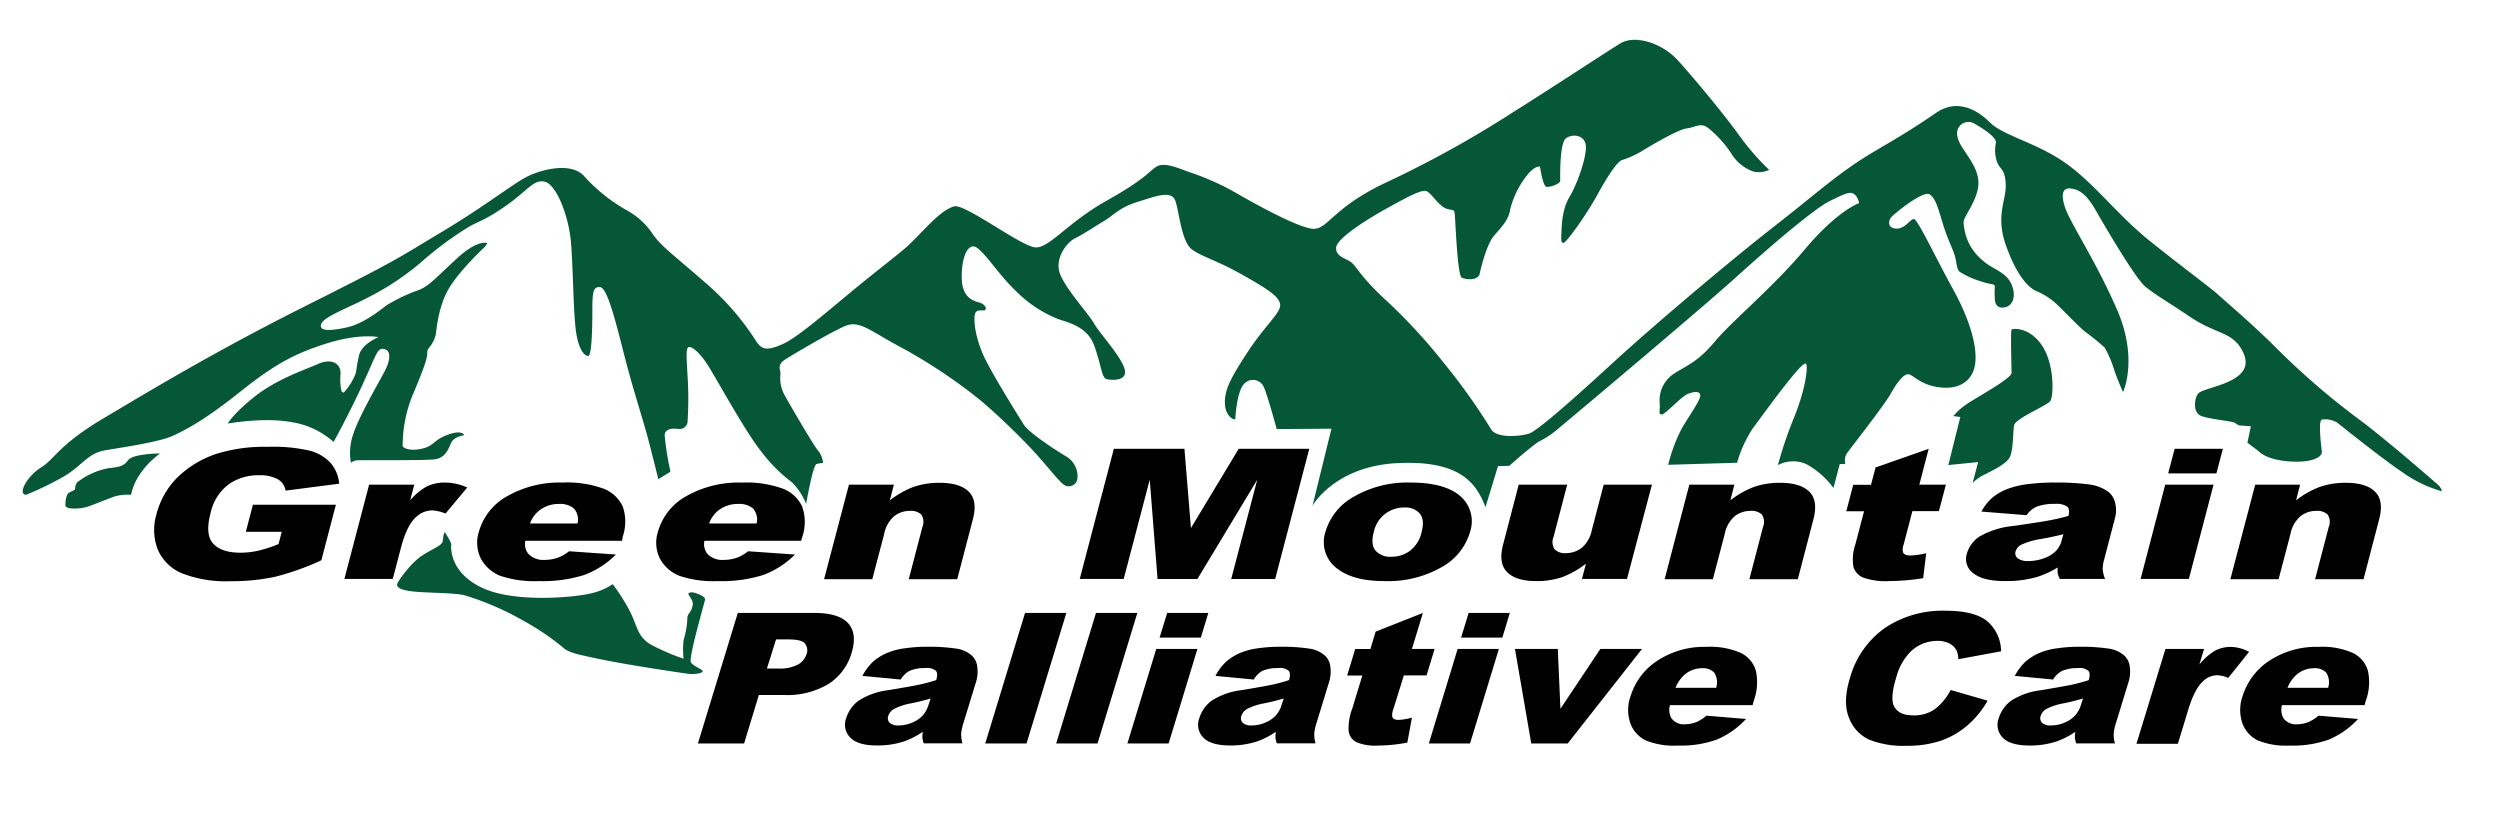
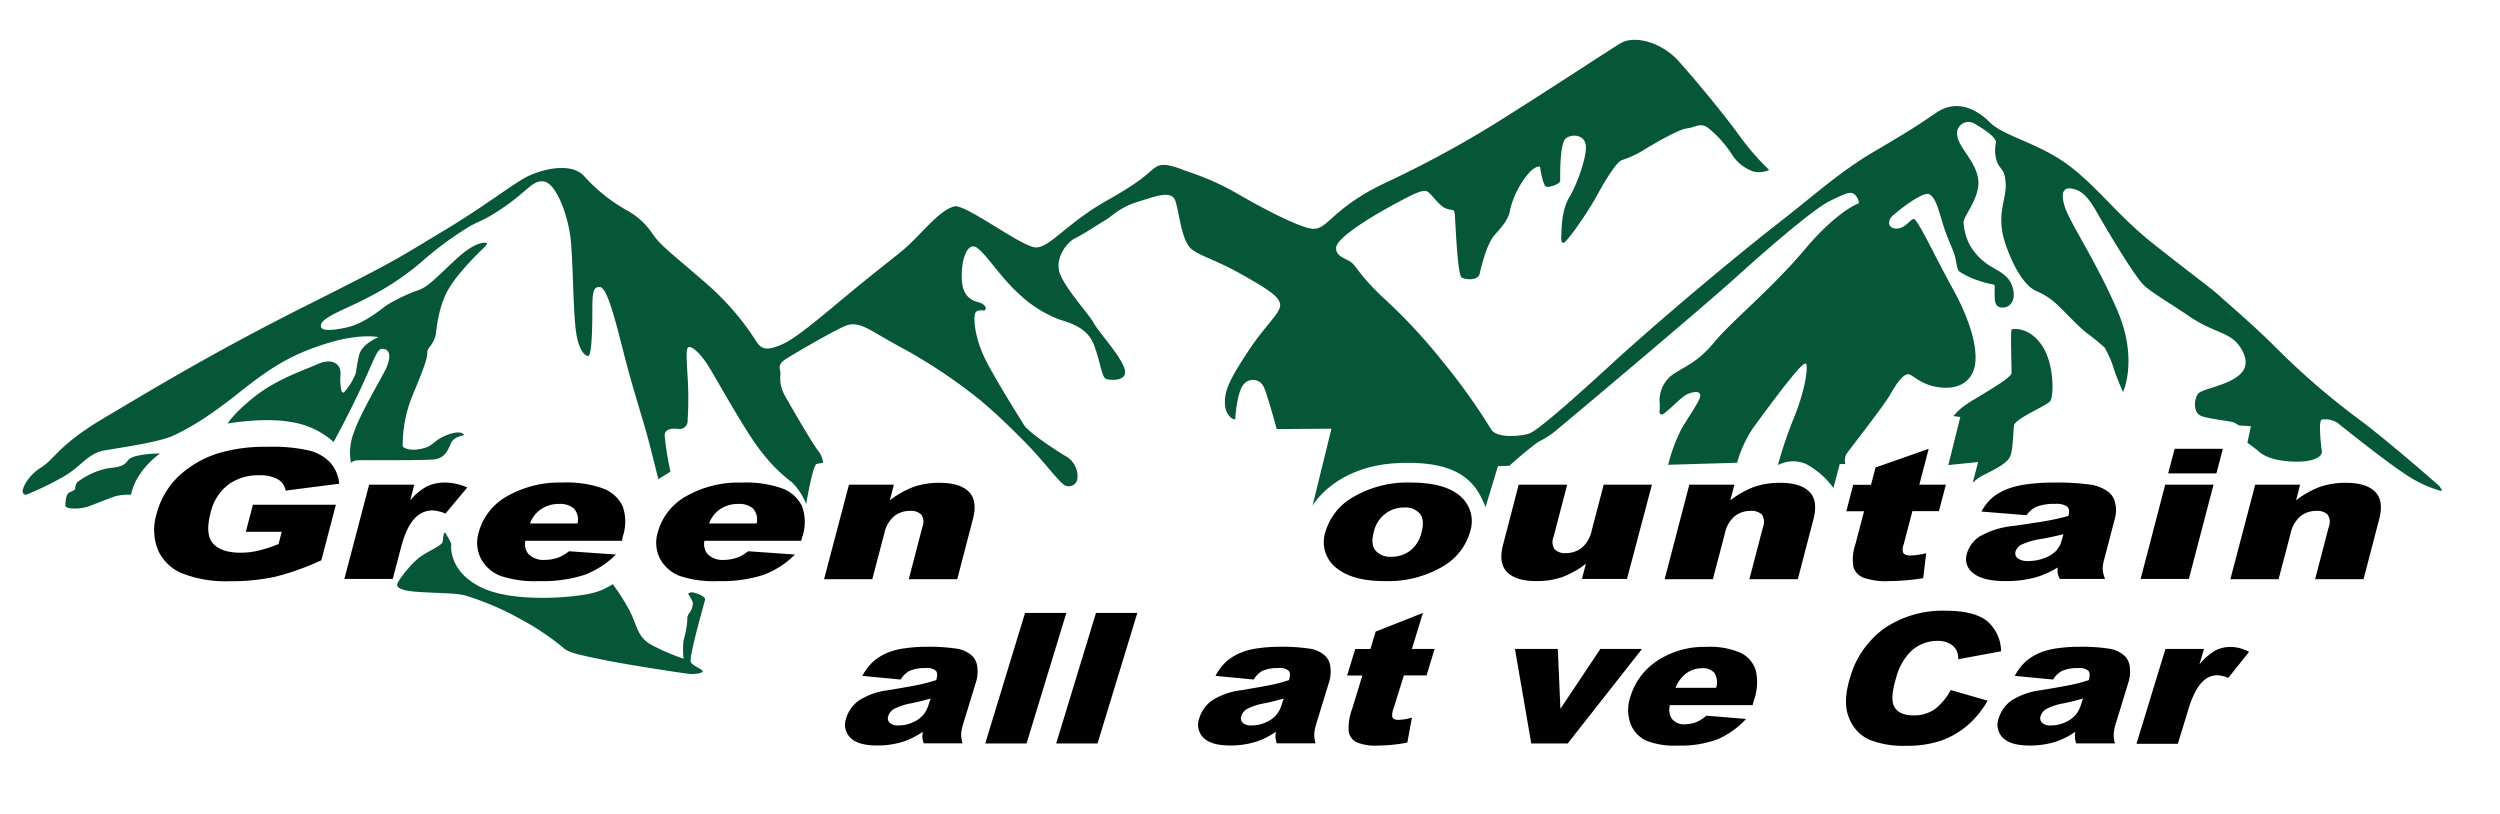
<svg xmlns="http://www.w3.org/2000/svg" id="Logo" viewBox="0 0 480 156.37">
  <defs>
    <style>.cls-1{fill:#010101;}.cls-2{fill:#055737;}</style>
  </defs>
  <path class="cls-1" d="M47.2,102.11l1.36-5.2H64.49L61.7,107.57a49.67,49.67,0,0,1-8.92,3.18,39.34,39.34,0,0,1-8.56.84,23,23,0,0,1-9.29-1.52,8.63,8.63,0,0,1-4.62-4.52,10.45,10.45,0,0,1-.25-6.88,15.34,15.34,0,0,1,4.12-7.12A19.56,19.56,0,0,1,42,87a31.17,31.17,0,0,1,9.44-1.21,31.16,31.16,0,0,1,8.07.75,8.28,8.28,0,0,1,3.95,2.33,7.1,7.1,0,0,1,1.67,4l-10.3,1.33A3,3,0,0,0,53.3,92a7,7,0,0,0-3.55-.75A9.8,9.8,0,0,0,43.89,93a9.47,9.47,0,0,0-3.48,5.58q-1.06,4.07.52,5.8t5.22,1.74a15.47,15.47,0,0,0,3.4-.38,25.9,25.9,0,0,0,3.93-1.28l.61-2.35Z" />
  <path class="cls-1" d="M70.87,93.06h8.67l-.78,3A11.36,11.36,0,0,1,82,93.37a8,8,0,0,1,3.47-.72,10.67,10.67,0,0,1,4.24.95l-4.17,5A8.08,8.08,0,0,0,83.12,98,4.58,4.58,0,0,0,80,99.16c-1.23,1.06-2.23,3-3,5.93l-1.59,6.07H66.12Z" />
  <path class="cls-1" d="M119.43,103.83H100.87a3,3,0,0,0,.55,2.49,4,4,0,0,0,3.19,1.18,7.75,7.75,0,0,0,2.73-.51,8.26,8.26,0,0,0,1.92-1.15l9,.63a17.14,17.14,0,0,1-6.08,3.92,26.53,26.53,0,0,1-8.8,1.18,20.36,20.36,0,0,1-7.29-1,7.26,7.26,0,0,1-3.71-3.22,6.82,6.82,0,0,1-.45-5.2,11.31,11.31,0,0,1,5.43-6.87A20.26,20.26,0,0,1,108,92.65a20.6,20.6,0,0,1,7.88,1.17,6.77,6.77,0,0,1,3.68,3.41,8.9,8.9,0,0,1,0,5.82Zm-8.55-3.32a3.19,3.19,0,0,0-.69-2.88,4.08,4.08,0,0,0-2.85-.87,6,6,0,0,0-3.87,1.31,5.56,5.56,0,0,0-1.71,2.44Z" />
  <path class="cls-1" d="M153.82,103.83H135.25a3.06,3.06,0,0,0,.55,2.49,4,4,0,0,0,3.2,1.18,7.75,7.75,0,0,0,2.73-.51,8.44,8.44,0,0,0,1.91-1.15l9,.63a17.05,17.05,0,0,1-6.08,3.92,26.51,26.51,0,0,1-8.79,1.18,20.33,20.33,0,0,1-7.29-1,7.25,7.25,0,0,1-3.72-3.22,6.82,6.82,0,0,1-.45-5.2,11.31,11.31,0,0,1,5.43-6.87,20.29,20.29,0,0,1,10.71-2.62,20.57,20.57,0,0,1,7.88,1.17A6.74,6.74,0,0,1,154,97.23a8.84,8.84,0,0,1,.05,5.82Zm-8.55-3.32a3.19,3.19,0,0,0-.69-2.88,4.09,4.09,0,0,0-2.86-.87,6,6,0,0,0-3.87,1.31,5.73,5.73,0,0,0-1.71,2.44Z" />
  <path class="cls-1" d="M163,93.06h8.62l-.77,3a17.74,17.74,0,0,1,4.59-2.59,15.19,15.19,0,0,1,5-.77q3.84,0,5.57,1.71c1.15,1.14,1.41,2.91.78,5.29l-3,11.51h-9.31l2.61-10a2.55,2.55,0,0,0-.21-2.42,2.87,2.87,0,0,0-2.18-.7,4.86,4.86,0,0,0-3,1,6,6,0,0,0-1.94,3.43l-2.28,8.69h-9.26Z" />
-   <path class="cls-1" d="M213.86,86.17h13.55l1.25,15.21,9.17-15.21h13.55l-6.55,25h-8.44l5-19.06-11.49,19.06h-7.65L220.75,92.1l-5,19.06h-8.44Z" />
  <path class="cls-1" d="M254.47,102.16A11.41,11.41,0,0,1,260,95.33a20.49,20.49,0,0,1,10.79-2.68q7.26,0,10.14,3.15a6.35,6.35,0,0,1,1.34,6.26,11.34,11.34,0,0,1-5.49,6.84,20.71,20.71,0,0,1-10.93,2.67q-5.82,0-8.84-2.21A6.31,6.31,0,0,1,254.47,102.16Zm9.29,0c-.42,1.62-.3,2.81.37,3.58a3.72,3.72,0,0,0,3,1.16,6,6,0,0,0,3.58-1.14,6.24,6.24,0,0,0,2.25-3.66c.41-1.57.28-2.74-.38-3.51a3.62,3.62,0,0,0-2.91-1.15,5.89,5.89,0,0,0-5.9,4.72Z" />
  <path class="cls-1" d="M312.38,111.16h-8.65l.77-2.93a17.6,17.6,0,0,1-4.57,2.58,15.18,15.18,0,0,1-5,.76q-3.83,0-5.55-1.71t-.79-5.28l3-11.52h9.31l-2.61,10a2.55,2.55,0,0,0,.21,2.42,2.82,2.82,0,0,0,2.18.72,5,5,0,0,0,3-1,6,6,0,0,0,1.95-3.43l2.28-8.71h9.26Z" />
  <path class="cls-1" d="M324.35,93.06H333l-.77,3a17.43,17.43,0,0,1,4.59-2.59,15.13,15.13,0,0,1,5-.77c2.57,0,4.42.57,5.57,1.71s1.41,2.91.79,5.29l-3,11.51h-9.3l2.61-10a2.61,2.61,0,0,0-.21-2.42,2.89,2.89,0,0,0-2.19-.7,4.88,4.88,0,0,0-3,1,6,6,0,0,0-1.94,3.43l-2.28,8.69h-9.26Z" />
  <path class="cls-1" d="M370.31,86.17l-1.8,6.89h5.1l-1.34,5.08h-5.09l-1.68,6.41a2.48,2.48,0,0,0-.11,1.53c.2.39.68.58,1.44.58a15.21,15.21,0,0,0,3-.44l-.58,4.79a43.14,43.14,0,0,1-6.56.56,13,13,0,0,1-4.92-.66,3.28,3.28,0,0,1-1.9-2,8.78,8.78,0,0,1,.36-4.38l1.67-6.37h-3.41l1.33-5.08h3.41l.88-3.33Z" />
  <path class="cls-1" d="M389.11,98.92l-8.67-.7a9.32,9.32,0,0,1,2.16-2.73,10.72,10.72,0,0,1,3.17-1.73,16.5,16.5,0,0,1,3.72-.82,38.1,38.1,0,0,1,4.9-.29A47.6,47.6,0,0,1,401,93a7.93,7.93,0,0,1,3.83,1.45,3.71,3.71,0,0,1,1.29,2.18,5.51,5.51,0,0,1,0,2.68l-2.09,8a7,7,0,0,0-.31,2,6,6,0,0,0,.46,1.85h-8.69a4.73,4.73,0,0,1-.41-1.06,5.92,5.92,0,0,1,0-1.15,17.49,17.49,0,0,1-4.11,1.87,21.72,21.72,0,0,1-5.91.75q-4.32,0-6.17-1.5a3.34,3.34,0,0,1-1.27-3.7,5.83,5.83,0,0,1,2.5-3.39,16.08,16.08,0,0,1,6.48-2q5.42-.78,7.05-1.1c1.08-.21,2.25-.48,3.49-.82.22-.86.14-1.45-.24-1.79a3.64,3.64,0,0,0-2.34-.52,9.38,9.38,0,0,0-3.56.55A4.55,4.55,0,0,0,389.11,98.92Zm7.07,3.65c-1.36.34-2.77.64-4.21.9a14.11,14.11,0,0,0-3.87,1.11,2.29,2.29,0,0,0-1.11,1.28,1.22,1.22,0,0,0,.42,1.34,3.26,3.26,0,0,0,2.1.52,8.6,8.6,0,0,0,3-.56,6.05,6.05,0,0,0,2.24-1.38,4.6,4.6,0,0,0,1.11-2.1Z" />
  <path class="cls-1" d="M415.72,93.06H425l-4.74,18.1H411Zm1.81-6.89h9.26l-1.24,4.72h-9.26Z" />
  <path class="cls-1" d="M433,93.06h8.62l-.77,3a17.43,17.43,0,0,1,4.59-2.59,15.13,15.13,0,0,1,5-.77c2.57,0,4.42.57,5.57,1.71s1.42,2.91.79,5.29l-3,11.51h-9.3l2.61-10a2.58,2.58,0,0,0-.21-2.42,2.88,2.88,0,0,0-2.18-.7,4.84,4.84,0,0,0-3,1,6,6,0,0,0-1.95,3.43l-2.28,8.69h-9.26Z" />
  <path class="cls-2" d="M386.22,63.3c-.22.33,0,7.19,0,8.3s-7.18,4.93-8.85,6.16a11.48,11.48,0,0,0-2.32,2.12l1.33.19-2.3,9.22,5.72-.57-1.05,4a8.44,8.44,0,0,1,2.4-1.66c1.77-.92,3.9-1.93,4.66-3.16s.67-4.91.89-6.23S393,77.9,393.65,77s.85-6.86-1.5-10.53S386.43,63,386.22,63.3Z" />
  <path class="cls-2" d="M133.26,113.79c-.53-.14-1.11,0-1.09.25s.85,1.2.85,1.81a3.1,3.1,0,0,1-.68,1.86c-.51.74-.31.86-.44,2.09a20.08,20.08,0,0,1-.65,3.12,15.21,15.21,0,0,0,0,3.55,40.62,40.62,0,0,1-6.35-2.75c-2.49-1.48-2.56-3.5-3.85-6.14a38.58,38.58,0,0,0-3.41-5.43,12,12,0,0,1-4,1.74c-2.66.72-14.53,2-21-1s-6.06-8-6-8.35-1.21-2.34-1.21-2.34c-.34.31-.29.89-.44,1.76s-2.5,1.64-4.36,3-4.39,4.73-4.39,5.3.75,1.19,4.36,1.41,6.93.19,8.68.65A53.83,53.83,0,0,1,100.17,119a49.5,49.5,0,0,1,7.92,5.31c1,1,3,1.4,7.82,2.39s16.24,2.72,16.77,2.72,1.94-.07,2.21-.45-1.7-1-2.23-1.77,2.59-11.42,2.71-12.07S133.79,113.94,133.26,113.79Z" />
  <path class="cls-2" d="M468.27,93.23s-10.46-9.17-15.65-12.94A144.42,144.42,0,0,1,437,66.77c-4.11-4.15-9.74-8.93-11.05-10.14s-6.68-5.16-13.08-10.28-10.61-11-16.23-15S384.69,26.13,382,23.45s-6.44-4.38-10.22-1.82S366.81,25,360,29s-10.95,7.92-19,14.19S318.4,61.65,309.3,70,295,82.75,293.6,83.24s-6.35,1.06-7.37-.92a117.52,117.52,0,0,0-9.11-12.75,106.17,106.17,0,0,0-11.09-12c-4.8-4.39-5.58-6.47-6.64-7.24s-2.91-1.06-2.86-2.75,5.38-5.17,9.93-7.68,6.69-3.62,7.56-3.14,2.23,2.71,3.54,3.24,1.6,0,1.74,1,.49,11.88,1.36,12.31,3.15.58,3.44-.77,1.36-5.65,2.76-7.29,2.81-3,3.1-5.07A17.16,17.16,0,0,1,293.74,33c1.31-1.26,1.94-1,1.94-1s.53,3.77,1.26,3.87,2.62-.58,2.62-1.16-.15-7.1,1.06-8.11,3.83-.73,3.88,1.59-1.75,7.29-3.15,9.61-1.5,5.36-1.55,6.71-.15,2.12.39,2.12,4.41-5.41,6.44-9.12,3.88-6.47,4.75-6.76A18.63,18.63,0,0,0,315.26,29c1.4-.87,6.88-4.15,8.62-4.35s2.67-1.3,4.31.1a21.65,21.65,0,0,1,4.17,4.64,8.13,8.13,0,0,0,4.21,3.52,4.55,4.55,0,0,0,3.11-.29,48,48,0,0,1-5.82-6.71c-2.95-4.1-8.62-10.91-11.68-14.29s-8.28-5-11.09-3.28-11.58,7.53-20.84,13.37a207.49,207.49,0,0,1-24.61,13.56c-10,4.83-10.76,8.94-13.67,8.65S240.78,39.06,237.25,37a49.44,49.44,0,0,0-8.77-3.91c-1.89-.63-4.8-2.07-6.4-1.11s-1.89,2.22-9.55,6.52-11,9.12-13.71,9-13.61-8.5-15.65-7.87-3.93,2.56-6.78,5.5-2.86,2.75-9.6,8.16S153.66,64.5,150.41,66s-4.21,1-5.13-.34A50.64,50.64,0,0,0,135.2,54.08c-6.49-5.65-8.38-6.91-10-9.32a14,14,0,0,0-4.89-4.4,32.45,32.45,0,0,1-8-6.37c-2.37-2.89-7.8-1.59-10.66-.29s-8,5.55-16.81,10.82-8.19,5.21-26,14.14S28.84,75,20,80.24s-9.44,7.87-12.11,9.51S3.31,94.89,5,95A59.9,59.9,0,0,0,12,91.63c3.67-2.06,4.76-4.59,8.17-5.17s10.51-1.6,13.12-2.83S39.41,80.56,46,75.31s10.4-7.39,16.76-9.38,9.92-1.2,9.92-1.2S69.42,66,68.92,68.28s-.41,2.39-.62,3.4A11.6,11.6,0,0,1,66,75.38a.52.52,0,0,1-.48-.51,10.5,10.5,0,0,1-.14-3c.14-2.14-1.78-3.12-4.29-2S53.25,72.73,49,76.07s-5.27,5.25-5.27,5.25,6.94-1.27,12.32-.26a15.64,15.64,0,0,1,8,3.8s2.87-5.17,5.6-11.11,2.79-7,4.1-6.74S75,69,74,71s-5,8.76-6.11,12.17a10.78,10.78,0,0,0-.51,5.68,2.23,2.23,0,0,1,1.24-.47c.8-.07,12.61.07,14.75-.18s2.66-1.88,3.24-3.15,2.51-1.48,2.51-1.48-.26-1.13-3.09-.12-2.58,2.07-4.84,2.65-3.7,0-3.88-.44a25.67,25.67,0,0,1,2-10c1.85-4.38,2.62-6.55,2.69-7.46s0-.94.44-1.52a5.83,5.83,0,0,0,1.23-2.46c.15-.9.44-5.22,2.43-8.69s6.84-8,7-8.15a5,5,0,0,0,.47-.69s-1.74-.86-5.92,3-5.31,5.25-7.27,6a32.88,32.88,0,0,0-6.17,2.93c-1.31,1-4.47,3.55-7.6,4.24s-5.45.8-4.94-.65,5.59-3.26,8.94-5.07a51.52,51.52,0,0,0,10.14-6.7,64.82,64.82,0,0,1,8.68-6.52C92,42.28,92.57,42.68,97,39.6s5.45-5.25,7.63-4.7,4.58,6.51,5,11.69.43,12.68.91,16.66,1.74,5.1,2.39,5.1.8-4.89.8-8.51.11-4.7,1.35-4.74,2.47,3.95,4.5,12,3.89,13.39,5,17.7S126.4,92,126.4,92l2.33-1.44a56.36,56.36,0,0,1-1.12-7c.07-1.34,1.7-1.34,2.65-1.2A1.56,1.56,0,0,0,132,81.13,66.88,66.88,0,0,0,132,72c-.18-3.36-.32-5,.15-5.32s2,.73,3.67,3.3,7.26,12.92,10.46,16.87a30.16,30.16,0,0,0,5.78,5.76,12,12,0,0,1,2.72,4.16s1.28-7.49,2-7.68a7.61,7.61,0,0,1,1.24-.21,4.13,4.13,0,0,0-.95-2.35c-.9-1.06-5.34-8.7-6.32-10.47a6.8,6.8,0,0,1-.91-4.16c.11-.91-.83-1.78,1-2.94s7.41-4.38,9.49-5.43,2.87-1.56,4.65-1.09,4,2.14,8.86,4.71a102,102,0,0,1,14.32,9.64c2.69,2.28,5.05,4.45,8.72,8.18s6.47,7.67,7.63,8.25a1.68,1.68,0,0,0,2.37-1.56,4.42,4.42,0,0,0-2.29-4.09c-2.26-1.34-7.16-4.63-8-6s-6.43-10.21-7.89-13.61-1.78-6.37-1.52-7.6,1.7-.51,2-.88-.15-1-.87-1.3-3.45-.47-3.64-4.45,1.13-7.68,3.13-6,4.18,5.29,7.59,8.47a23.47,23.47,0,0,0,7.64,5c1.52.62,5.59,1.27,7,5s1.45,6.34,2.44,6.59,4.32.44,3.38-2.17-4.73-6.63-5.82-8.55-5-6.08-6.39-9.19,1.19-6.37,2.79-7.14,4.37-2.64,5.75-3.44,2.79-2.49,6.14-3.51,6.58-2.39,7.34-.25,1.16,7.89,3.23,9.38,4.4,1.88,9.67,4.85,7.23,4.34,7.23,5.86-3,4-6.21,8.91-4.47,7.21-4.4,9.89,2,3.36,2,3,.32-5.4,1.7-6.74a2.27,2.27,0,0,1,3.75.58c.65,1.3,2.5,8.11,2.5,8.11l10.51-.07L252,97.1c.13-.23,4.44-7.61,16.32-8.18,12.06-.58,15.11,3.84,16.9,8.44l2.39-7.86,2.18-.07s4.87-4.35,6-4.82a16.53,16.53,0,0,0,3.31-2.24c.55-.44,27.37-22.94,34.25-29.17s15.11-13.22,18-14.62,3.83-1.89,4.66-1.31a2.62,2.62,0,0,1,.92,1.74s-4.07,1.35-10.42,8.89S332.6,61.56,329.26,65.57s-5.43,4.58-8,6.27a6.13,6.13,0,0,0-2.58,5.75c.05,1.4-.29,1.83.3,2s3.73-3.38,5-3.92,2.47-.62,2.47.29-2,3.67-3.54,6.28a31.73,31.73,0,0,0-2.62,7l13.23-.39a23.77,23.77,0,0,1,3.05-6.66c1.94-2.61,4.41-6,6-8s3.88-4.93,4.22-4.3-.1,4.73-2.28,10.14a79.21,79.21,0,0,0-3.15,9.27,6.26,6.26,0,0,1,5.43-.2,15.73,15.73,0,0,1,5.23,4.59l1.21-4.59,1.07,0a2.78,2.78,0,0,1,.19-1.89c.49-.77,7.17-9.22,8.48-11.54s2.67-4.15,3.68-3.76,2.52,2.22,6.25,2.51,6-1.64,6.35-4.73-.87-8-4.31-14.24S368.17,42,367.44,42.05s-1.65,1.89-3.34,1.84-1.55-1.4-1.07-2.08,6.25-5.31,7.46-4.49,1.65,2.76,2.57,5.75,1.94,4.83,2.28,6.08.34,2.56.87,3A15.75,15.75,0,0,0,380.28,54c2.23.77,2.76.39,2.72,1.11a15.56,15.56,0,0,0,0,2.17c0,1,.43,2,1.88,1.74s2.33-1.93,1.36-4.35-3.68-3-5.23-4.39A10.39,10.39,0,0,1,378,46.64a10.93,10.93,0,0,1-1-4c.05-1.25,3.29-4.82,2.81-8.25s-3.68-6-4-8.26a2.2,2.2,0,0,1,3.4-2.32c1.74,1,4.21,2.61,4,3.67a6.52,6.52,0,0,0,.29,3.77c.58,1.4,1.5,1.16,1.6,4.25s-2,5.84.05,11.63,4.31,8.11,5.81,8.74A13.49,13.49,0,0,1,394,57.65c1.07.72,4.95,5,6.59,6.23a43.17,43.17,0,0,1,3.49,2.84,20.14,20.14,0,0,1,1.8,4.16c.58,1.83,1.74,4.39,1.74,4.39s3-6.28-1.16-15.84-9-16.6-10-19.69,0-3.77,1.3-3.53,2.67.77,4.61,4.15S410,53.45,411.87,55s3.83,2.61,8.63,5.84,7.8,2.85,9.74,6,.58,4.92-1.84,6.18-5.67,1.78-6.35,2.55-1.21,3.72.73,4.35,5.71.92,6.29,1.26.68.53,1.17.53,1.93.14,1.93.14L431.5,85l1.69,1.26c.54.38,1.6,1.93,6.11,2.31s6.64-.77,6.49-1.93-.71-5.84,0-6.08a4.48,4.48,0,0,1,2.95.58c.53.43,8.72,7,12.5,9.51a24.46,24.46,0,0,0,7.41,3.62C469.14,94.29,468.27,93.23,468.27,93.23Z" />
  <path class="cls-2" d="M26.11,87.56c-1.75.5-1.46,1-2.19,1.52s-1.42.62-3.26.84a14.27,14.27,0,0,0-5.84,2.68,2.12,2.12,0,0,0-.39,1.3c-.07.2-.68.44-1.19.7s-.7,1.62-.68,2.44,2.74.68,4,.32,4.38-1.72,5.66-2.1A9.43,9.43,0,0,1,25.16,95a10.77,10.77,0,0,1,1.34-3.38,15.57,15.57,0,0,1,4.23-4.54A20.46,20.46,0,0,0,26.11,87.56Z" />
-   <path class="cls-1" d="M141.66,117.68H156.3q4.78,0,6.56,2t.64,5.69a10.51,10.51,0,0,1-4.4,5.93,15.34,15.34,0,0,1-8.58,2.14H145.7l-2.83,9.3H134Zm5.59,10.68h2.16a7.49,7.49,0,0,0,3.81-.77,3.54,3.54,0,0,0,1.64-2,2.1,2.1,0,0,0-.28-2c-.43-.55-1.47-.82-3.12-.82H149Z" />
  <path class="cls-1" d="M172.93,130.47l-7.35-.7a10.39,10.39,0,0,1,2.07-2.75,10.23,10.23,0,0,1,2.85-1.73,13.08,13.08,0,0,1,3.25-.82,28.31,28.31,0,0,1,4.21-.29,34.35,34.35,0,0,1,5.61.35,5.59,5.59,0,0,1,3.15,1.46,3.46,3.46,0,0,1,.93,2.18,6.54,6.54,0,0,1-.23,2.69l-2.45,8a9.49,9.49,0,0,0-.43,2,6.76,6.76,0,0,0,.25,1.86h-7.43a4.3,4.3,0,0,1-.26-1.07,6,6,0,0,1,.08-1.15,15.35,15.35,0,0,1-3.67,1.87,16.26,16.26,0,0,1-5.11.76q-3.69,0-5.15-1.51a3.52,3.52,0,0,1-.79-3.71,6.58,6.58,0,0,1,2.42-3.4,13.5,13.5,0,0,1,5.7-2q4.69-.78,6.11-1.1c.95-.21,2-.49,3.06-.83.26-.85.24-1.45-.06-1.79a2.61,2.61,0,0,0-2-.52,7.31,7.31,0,0,0-3.09.55A4.64,4.64,0,0,0,172.93,130.47Zm5.75,3.65c-1.19.34-2.42.65-3.68.91a11.57,11.57,0,0,0-3.39,1.11,2.41,2.41,0,0,0-1.05,1.28,1.26,1.26,0,0,0,.24,1.34,2.35,2.35,0,0,0,1.75.52,6.56,6.56,0,0,0,2.64-.56,5.62,5.62,0,0,0,2-1.38,5.5,5.5,0,0,0,1.12-2.11Z" />
  <path class="cls-1" d="M196.81,117.68h7.93l-7.64,25.06h-7.93Z" />
  <path class="cls-1" d="M210.43,117.68h7.94l-7.64,25.06h-7.94Z" />
-   <path class="cls-1" d="M222,124.59h7.91l-5.53,18.15h-7.92Zm2.1-6.91H232l-1.44,4.74h-7.92Z" />
  <path class="cls-1" d="M240.72,130.47l-7.35-.7a10.39,10.39,0,0,1,2.07-2.75,10.23,10.23,0,0,1,2.85-1.73,13.08,13.08,0,0,1,3.25-.82,28.31,28.31,0,0,1,4.21-.29,34.35,34.35,0,0,1,5.61.35,5.59,5.59,0,0,1,3.15,1.46,3.46,3.46,0,0,1,.93,2.18,6.54,6.54,0,0,1-.23,2.69l-2.45,8a8.76,8.76,0,0,0-.42,2,6.33,6.33,0,0,0,.24,1.86h-7.43a4.81,4.81,0,0,1-.26-1.07,6,6,0,0,1,.08-1.15,15.35,15.35,0,0,1-3.67,1.87,16.26,16.26,0,0,1-5.11.76q-3.69,0-5.15-1.51a3.5,3.5,0,0,1-.78-3.71,6.56,6.56,0,0,1,2.41-3.4,13.6,13.6,0,0,1,5.7-2q4.69-.78,6.12-1.1c.94-.21,2-.49,3-.83.26-.85.24-1.45-.06-1.79a2.6,2.6,0,0,0-2-.52,7.26,7.26,0,0,0-3.08.55A4.58,4.58,0,0,0,240.72,130.47Zm5.75,3.65c-1.19.34-2.42.65-3.68.91a11.57,11.57,0,0,0-3.39,1.11,2.41,2.41,0,0,0-1.05,1.28,1.26,1.26,0,0,0,.24,1.34,2.36,2.36,0,0,0,1.76.52,6.52,6.52,0,0,0,2.63-.56,5.62,5.62,0,0,0,2-1.38,5.37,5.37,0,0,0,1.12-2.11Z" />
  <path class="cls-1" d="M273.2,117.68l-2.11,6.91h4.36l-1.55,5.09h-4.36l-2,6.43a3,3,0,0,0-.22,1.53c.14.39.54.58,1.19.58a11,11,0,0,0,2.58-.44l-.88,4.8a31.5,31.5,0,0,1-5.65.57,9.17,9.17,0,0,1-4.16-.67,2.81,2.81,0,0,1-1.45-2,10.45,10.45,0,0,1,.67-4.4l1.95-6.38h-2.92l1.55-5.09h2.92l1-3.34Z" />
-   <path class="cls-1" d="M279.87,124.59h7.92l-5.54,18.15h-7.91Zm2.11-6.91h7.91l-1.44,4.74h-7.92Z" />
  <path class="cls-1" d="M290.87,124.59h8.23l.5,11.5,7.67-11.5h8L301,142.74h-7Z" />
  <path class="cls-1" d="M336.5,135.39H320.63a3.33,3.33,0,0,0,.27,2.49,2.91,2.91,0,0,0,2.63,1.18,6.11,6.11,0,0,0,2.38-.51,8.16,8.16,0,0,0,1.73-1.14l7.6.63a16.29,16.29,0,0,1-5.51,3.92,20.42,20.42,0,0,1-7.62,1.19,14.36,14.36,0,0,1-6.15-1,5.89,5.89,0,0,1-2.91-3.23,7.78,7.78,0,0,1,0-5.2,12.57,12.57,0,0,1,5.2-6.89,16.35,16.35,0,0,1,9.37-2.63,14.56,14.56,0,0,1,6.65,1.18,5.53,5.53,0,0,1,2.86,3.41,10.39,10.39,0,0,1-.43,5.83Zm-7-3.33a3.44,3.44,0,0,0-.35-2.89,2.94,2.94,0,0,0-2.37-.87,5.09,5.09,0,0,0-3.42,1.31,6.5,6.5,0,0,0-1.66,2.45Z" />
  <path class="cls-1" d="M374.53,132.48l7.09,2.05a17.82,17.82,0,0,1-3.9,4.77,15.81,15.81,0,0,1-5,2.89,20.07,20.07,0,0,1-6.61,1,17.85,17.85,0,0,1-7.24-1.18A7.5,7.5,0,0,1,355,137.8q-1.23-3,.2-7.65a17.47,17.47,0,0,1,6.67-9.56,19.92,19.92,0,0,1,11.67-3.33c3.59,0,6.22.63,7.89,1.91a7.71,7.71,0,0,1,2.78,5.88L376,126.57a4.26,4.26,0,0,0-.34-1.68,3.23,3.23,0,0,0-1.4-1.36,4.78,4.78,0,0,0-2.24-.48,7.36,7.36,0,0,0-5.24,2.12,11,11,0,0,0-2.71,4.93c-.85,2.77-.95,4.68-.3,5.71s1.84,1.54,3.57,1.54a6.87,6.87,0,0,0,4.21-1.24A11.19,11.19,0,0,0,374.53,132.48Z" />
  <path class="cls-1" d="M394.19,130.47l-7.35-.7a10.39,10.39,0,0,1,2.07-2.75,10.23,10.23,0,0,1,2.85-1.73,13.08,13.08,0,0,1,3.25-.82,28.31,28.31,0,0,1,4.21-.29,34.35,34.35,0,0,1,5.61.35A5.59,5.59,0,0,1,408,126a3.46,3.46,0,0,1,.93,2.18,6.54,6.54,0,0,1-.23,2.69l-2.45,8a8.76,8.76,0,0,0-.42,2,6.33,6.33,0,0,0,.24,1.86h-7.43a4.81,4.81,0,0,1-.26-1.07,6,6,0,0,1,.08-1.15,15.35,15.35,0,0,1-3.67,1.87,16.26,16.26,0,0,1-5.11.76q-3.69,0-5.15-1.51a3.5,3.5,0,0,1-.78-3.71,6.56,6.56,0,0,1,2.41-3.4,13.55,13.55,0,0,1,5.7-2q4.7-.78,6.12-1.1c.94-.21,2-.49,3.05-.83.26-.85.24-1.45-.06-1.79a2.6,2.6,0,0,0-2-.52,7.26,7.26,0,0,0-3.08.55A4.58,4.58,0,0,0,394.19,130.47Zm5.75,3.65c-1.19.34-2.42.65-3.68.91a11.57,11.57,0,0,0-3.39,1.11,2.41,2.41,0,0,0-1.05,1.28,1.26,1.26,0,0,0,.24,1.34,2.36,2.36,0,0,0,1.76.52,6.52,6.52,0,0,0,2.63-.56,5.62,5.62,0,0,0,2-1.38,5.5,5.5,0,0,0,1.12-2.11Z" />
  <path class="cls-1" d="M415.77,124.59h7.41l-.9,3a11.42,11.42,0,0,1,3-2.66,6.39,6.39,0,0,1,3-.72,7.53,7.53,0,0,1,3.54.95l-4,5a5.68,5.68,0,0,0-2.06-.51,3.84,3.84,0,0,0-2.75,1.13c-1.14,1-2.16,3-3,5.94l-1.86,6.09h-7.95Z" />
-   <path class="cls-1" d="M454,135.39H438.14a3.33,3.33,0,0,0,.27,2.49,2.91,2.91,0,0,0,2.63,1.18,6.11,6.11,0,0,0,2.38-.51,8.16,8.16,0,0,0,1.73-1.14l7.6.63a16.29,16.29,0,0,1-5.51,3.92,20.42,20.42,0,0,1-7.62,1.19,14.28,14.28,0,0,1-6.14-1,5.91,5.91,0,0,1-2.92-3.23,7.84,7.84,0,0,1,0-5.2,12.57,12.57,0,0,1,5.2-6.89,16.35,16.35,0,0,1,9.37-2.63,14.53,14.53,0,0,1,6.65,1.18,5.5,5.5,0,0,1,2.86,3.41,10.39,10.39,0,0,1-.43,5.83Zm-7-3.33a3.44,3.44,0,0,0-.35-2.89,2.94,2.94,0,0,0-2.37-.87,5.09,5.09,0,0,0-3.42,1.31,6.5,6.5,0,0,0-1.66,2.45Z" />
</svg>